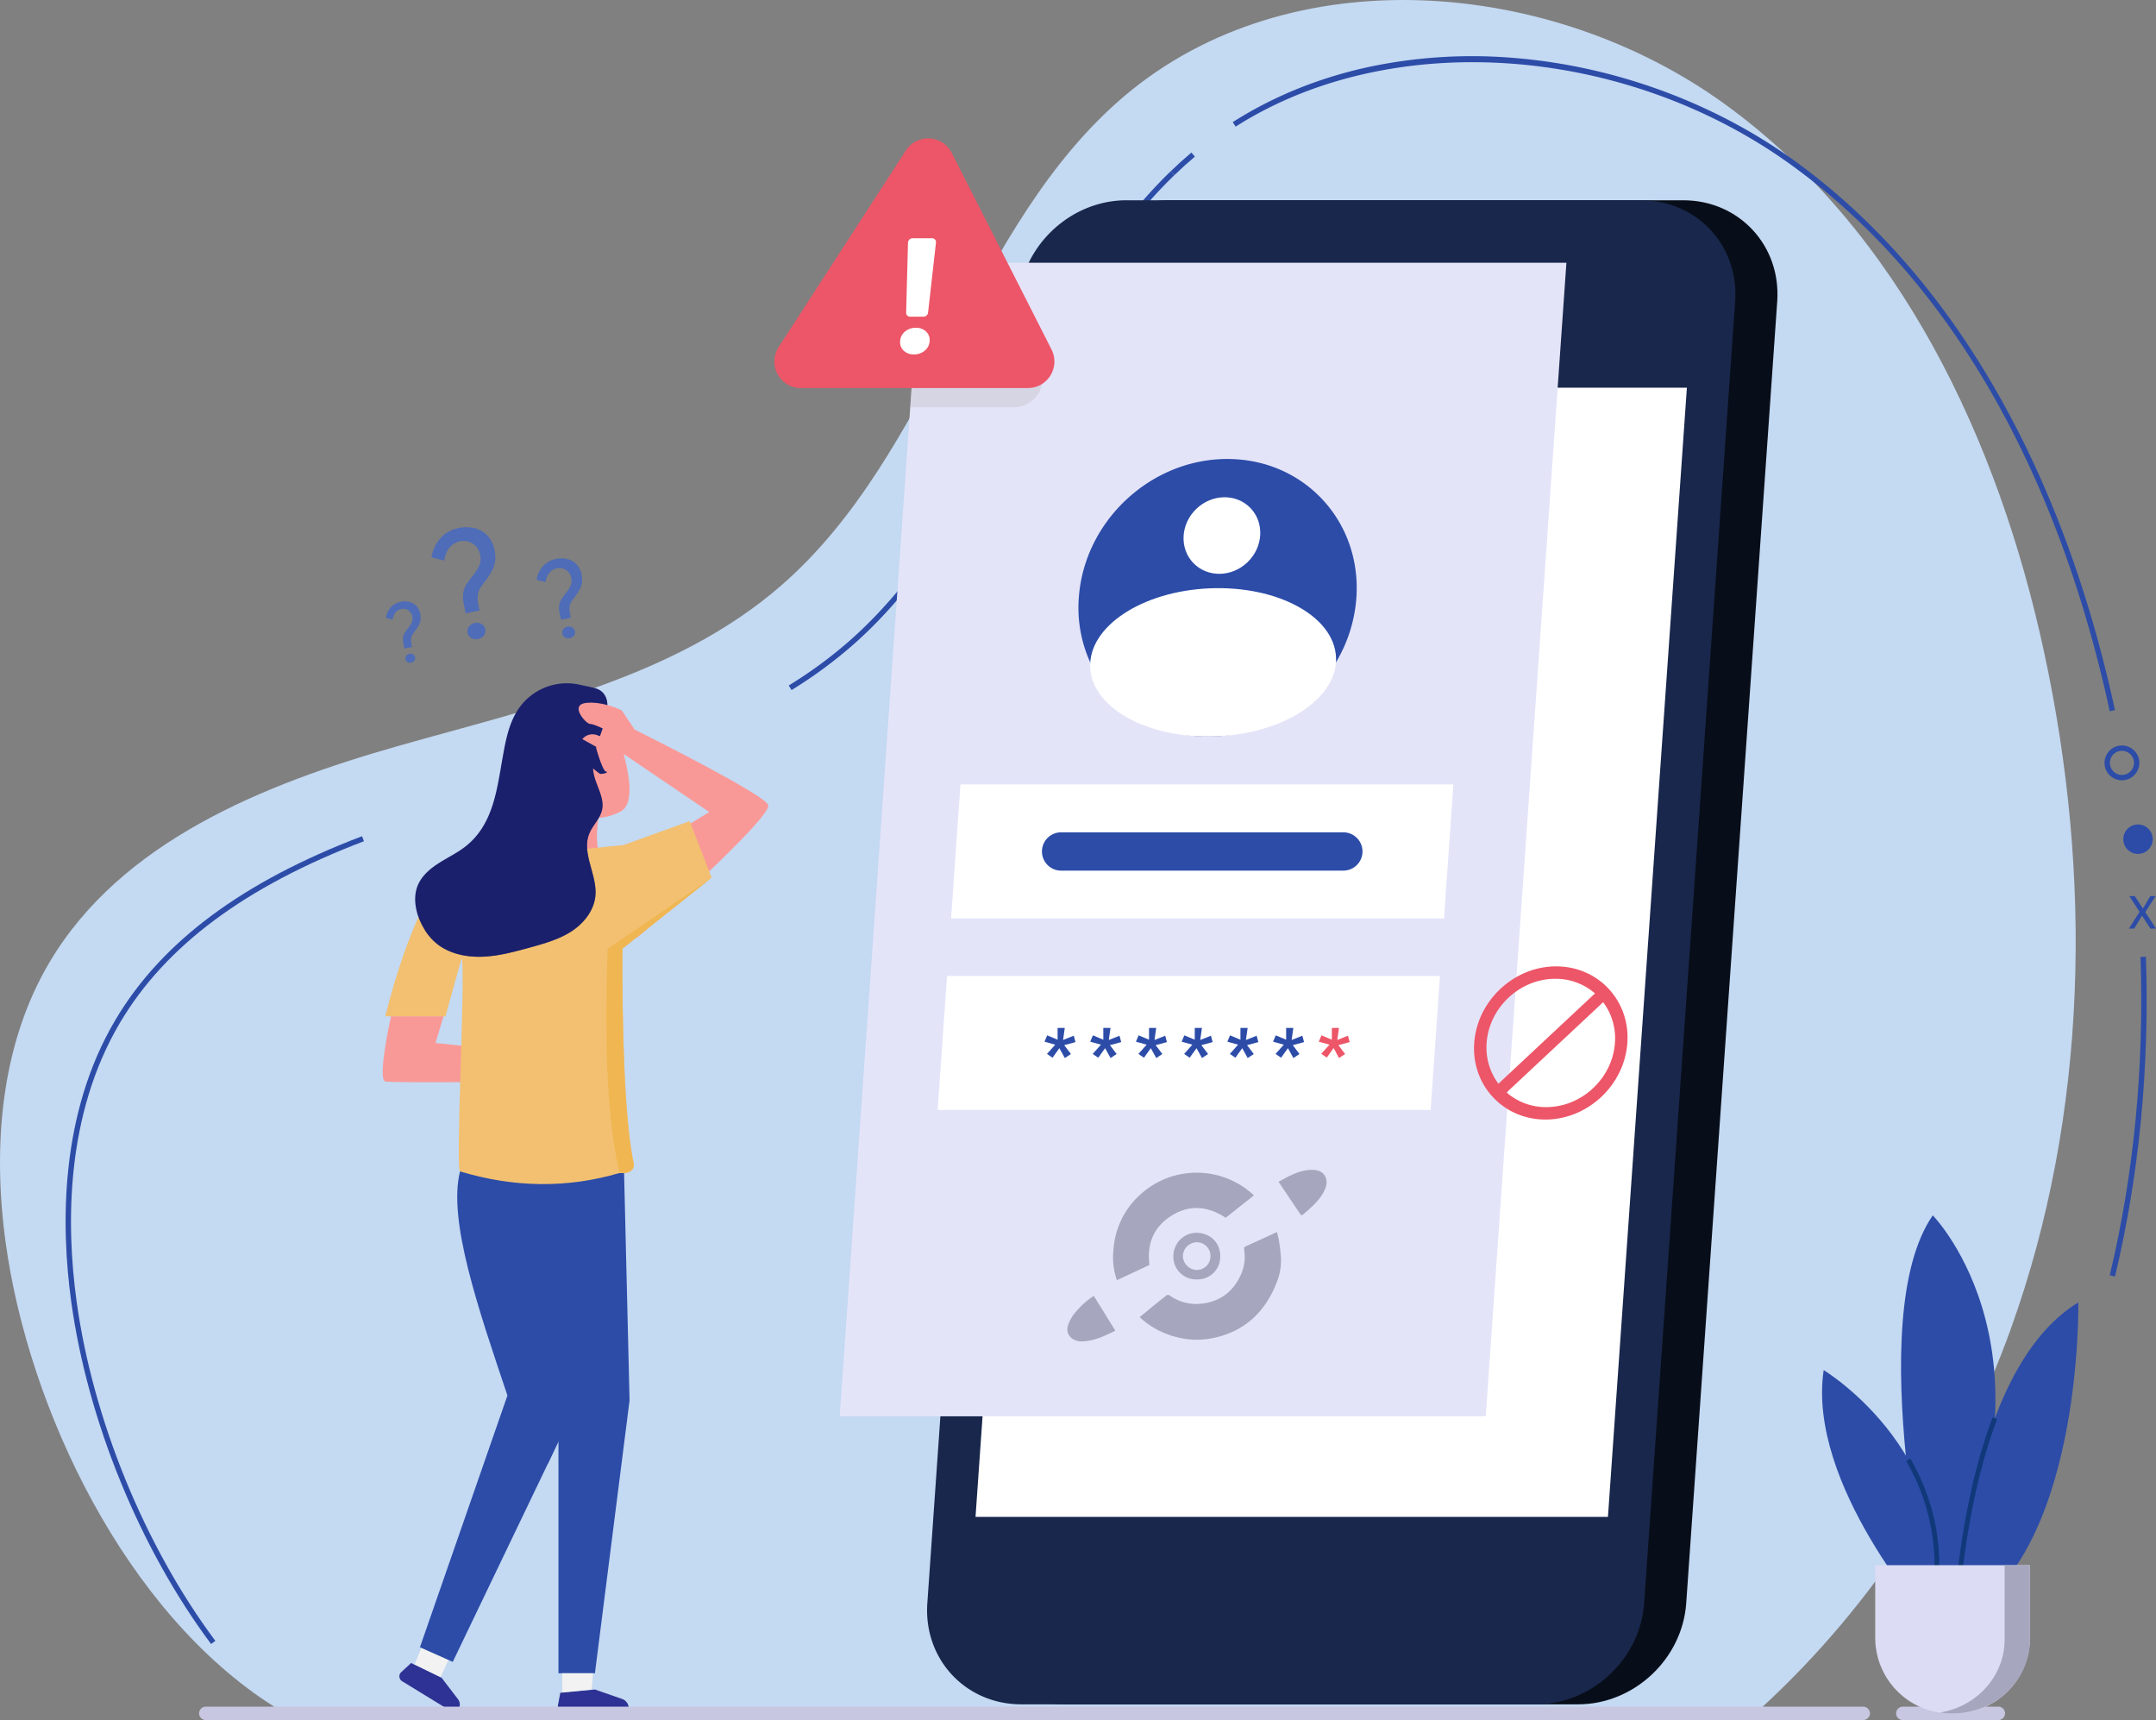
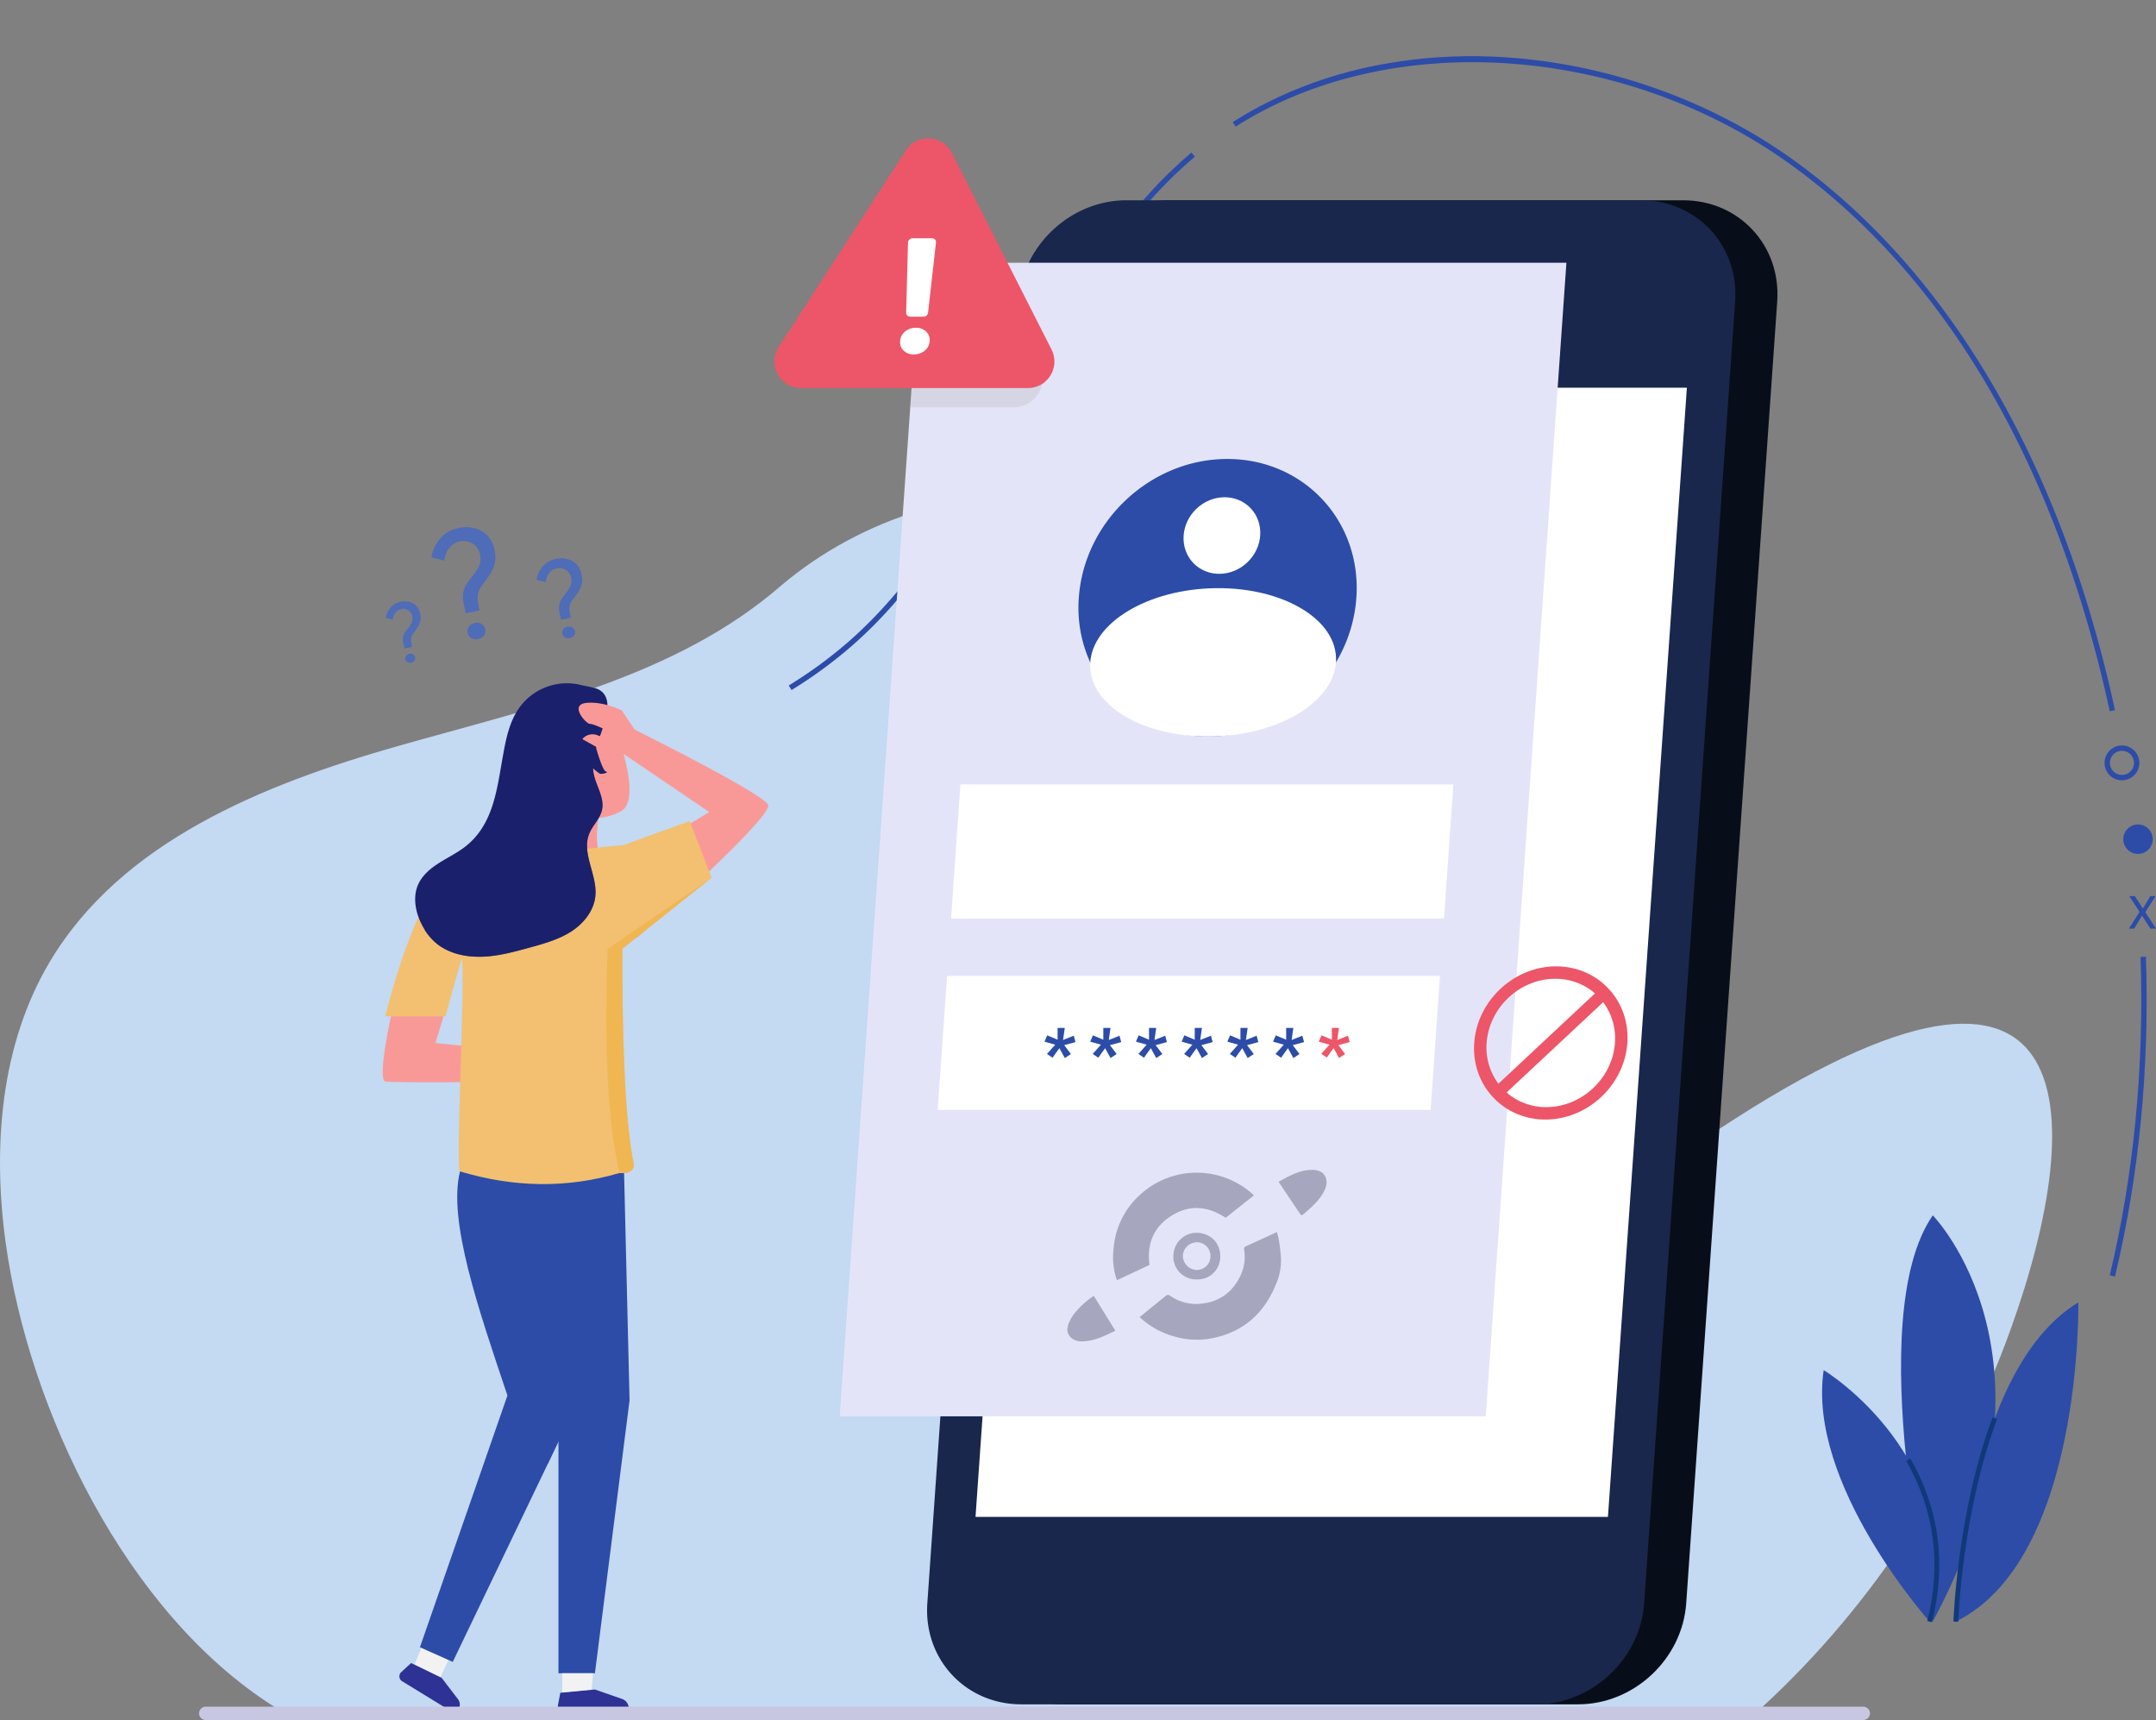
<svg xmlns="http://www.w3.org/2000/svg" viewBox="0 0 1610.87 1284.87">
  <rect x="0" y="0" width="1610.87" height="1284.87" fill="#808080" stroke="none" />
  <g style="isolation:isolate">
    <g id="Layer_1" data-name="Layer 1">
-       <path d="M1746,1440.73c-38.44,106.84-102.16,205.61-185.42,282.27q-5.5,5.07-11.13,10H465.49l-2.65-1.45q-7.32-4-14.44-8.55c-111.27-70.37-183.59-222.58-200.63-346.88-9.77-71.32-3.87-147.41,32.88-209.32C334,1076.92,440,1034.13,540.51,1005.53s207.8-51.4,286.7-120C940.39,787.17,969.48,616.39,1084,519.61c123.19-104.07,318.29-88.11,448.78,6.65s204,251.12,238,408.74C1807,1102.14,1803.86,1279.83,1746,1440.73Z" transform="translate(-243.58 -448.13)" style="fill:#c4d9f2" />
-       <path d="M401.29,1676.19c-53.25-71.28-92.31-166.9-104.5-255.8-7.86-57.37-8.49-140.48,33.14-210.61,34.52-58.15,94.76-103,184.15-137l1.42,3.74c-88.51,33.73-148.09,78-182.13,135.34-41,69.14-40.39,151.29-32.62,208,12.1,88.25,50.88,183.19,103.74,254Z" transform="translate(-243.58 -448.13)" style="fill:#2c4ca8" />
+       <path d="M1746,1440.73c-38.44,106.84-102.16,205.61-185.42,282.27q-5.5,5.07-11.13,10H465.49l-2.65-1.45q-7.32-4-14.44-8.55c-111.27-70.37-183.59-222.58-200.63-346.88-9.77-71.32-3.87-147.41,32.88-209.32C334,1076.92,440,1034.13,540.51,1005.53s207.8-51.4,286.7-120c123.19-104.07,318.29-88.11,448.78,6.65s204,251.12,238,408.74C1807,1102.14,1803.86,1279.83,1746,1440.73Z" transform="translate(-243.58 -448.13)" style="fill:#c4d9f2" />
      <path d="M1823.8,1401.69l-3.89-.93c18-75.36,25.77-155.38,23-237.84l4-.13C1849.69,1245.6,1841.92,1326,1823.8,1401.69Z" transform="translate(-243.58 -448.13)" style="fill:#2c4ca8" />
      <path d="M1819.89,979.42c-27.5-127.3-91-301.34-237.24-407.54-125-90.78-299.9-103-415.85-29.16l-2.15-3.37c30.15-19.21,64.14-33,101-41.07a372.57,372.57,0,0,1,110.39-6.76c74.89,6.28,149.08,33.67,208.93,77.12,61.65,44.78,114.06,105.82,155.74,181.45,36.77,66.69,64.71,143.57,83.06,228.49Z" transform="translate(-243.58 -448.13)" style="fill:#2c4ca8" />
      <path d="M1121.17,578.84l-2.78-2.88c5-4.83,10.17-9.5,15.36-13.88l2.58,3.06C1131.21,569.46,1126.11,574.07,1121.17,578.84Z" transform="translate(-243.58 -448.13)" style="fill:#2c4ca8" />
      <path d="M835,963.59l-2.1-3.41a333.48,333.48,0,0,0,44-32.14c55.8-48.5,91.73-115.95,126.48-181.19,32.29-60.62,65.68-123.31,115-170.89l2.78,2.88c-48.87,47.14-82.12,109.54-114.26,169.9-34.92,65.55-71,133.33-127.39,182.32A337.62,337.62,0,0,1,835,963.59Z" transform="translate(-243.58 -448.13)" style="fill:#2c4ca8" />
      <polygon points="335.55 1238.99 329.12 1252.8 309.67 1243.49 316.49 1226.86 335.55 1238.99" style="fill:#f2f2f2" />
      <path d="M674.46,1496.64l-92.6,192.91-24.52-10.92,65.37-188.06c-21.84-65.08-44.62-131-35.41-167.44h84.44Z" transform="translate(-243.58 -448.13)" style="fill:#2c4ca8" />
      <polygon points="466.29 876.26 470.38 1046.08 444.5 1249.91 417.26 1249.91 417.26 1052.14 384.58 874.89 466.29 876.26" style="fill:#2c4ca8" />
      <path d="M688.08,1710.18l20.13,7a7.39,7.39,0,0,1,5,5.67l.3,1.86a2.28,2.28,0,0,1-2.43,2.48H665.56c-3.18,0-5.6-2.54-5.08-5.34l1.73-9.22Z" transform="translate(-243.58 -448.13)" style="fill:#2e3294" />
      <polygon points="443.14 1249.91 442.05 1262.05 420.11 1264.2 420.11 1249.91 443.14 1249.91" style="fill:#f2f2f2" />
      <path d="M573.59,1701.48l12.15,15.91a6.52,6.52,0,0,1,.55,7.22l-.94,1.68a2.6,2.6,0,0,1-3.57.83l-37.55-23a4.29,4.29,0,0,1-.78-7l7.28-6.72Z" transform="translate(-243.58 -448.13)" style="fill:#2e3294" />
      <path d="M660.84,1525" transform="translate(-243.58 -448.13)" style="fill:#2c4ca8" />
      <polygon points="417.26 1051.94 391.39 937.54 409.23 1093.61 417.26 1076.45 417.26 1051.94" style="fill:#2c4ca8;mix-blend-mode:multiply" />
      <path d="M690.73,1059.41c-1.39,8.84-1.65,17.16,0,24.62l-29.62,3.67,4.23-31.76Z" transform="translate(-243.58 -448.13)" style="fill:#f99997" />
      <path d="M535.68,1207.27s-10.43,47.47-4.19,48.72,121.18,0,121.18,0v-20l-83.7-8.74,6-20Z" transform="translate(-243.58 -448.13)" style="fill:#f99997" />
      <path d="M710.32,1324.35l-3.89,0c-39.25,11.57-78.95,10.91-119.09-1.17-3.65,0,4-142.24,1.33-159.45-.22,0-12.26,43.58-12.26,43.58H531.47s25.87-109.55,58.56-114.4,119.84-13.61,119.84-13.61-1,30.26-1.24,70.09c0,2.45,0,4.94,0,7.46-.19,55.55,1.2,126.38,8.5,160.77C717.85,1321.14,714.39,1324.35,710.32,1324.35Z" transform="translate(-243.58 -448.13)" style="fill:#f2c070" />
      <path d="M697,975.81s29.75,68,10.35,78.45S666,1056,666,1056l-4.86-43S674.47,973.11,697,975.81Z" transform="translate(-243.58 -448.13)" style="fill:#f99997" />
      <path d="M696.31,1024.53c-2.45-.48-6.72-15.28-7.42-17.78,1.17-4,2.64-7.91,4-11.79,2.89-8.26,8.51-23.2.25-30.21-3.52-3-11.12-3.86-15.55-4.94a43.68,43.68,0,0,0-45.93,16.87c-7.63,10.58-10.14,23.91-12.44,36.75-4.46,24.82-7.07,51.5-28.94,67.82-5.7,4.26-12.13,7.41-18.16,11.19s-11.79,8.39-15.23,14.61c-8.63,15.62,2,38.92,15.74,48,9.55,6.32,21.44,8.31,32.87,7.68s22.58-3.66,33.62-6.69c10.78-3,21.75-6,31.15-12s17.17-15.67,18.17-26.8c1.4-15.72-10.53-31.8-4.57-46.42,2.52-6.19,8-11,9.48-17.56,2.1-9.29-4.54-18.15-6.27-27.52a29.26,29.26,0,0,1-.42-3.71c2.16,1.86,4.77,4,5.52,4.13C693.5,1026.41,699,1025.06,696.31,1024.53Z" transform="translate(-243.58 -448.13)" style="fill:#1b206d" />
      <path d="M692.17,1026.14c-.75-.15-3.35-2.27-5.52-4.12a27.76,27.76,0,0,0,.42,3.7c1.73,9.37,8.38,18.22,6.27,27.52-1.47,6.53-7,11.38-9.48,17.56-6,14.61,6,30.69,4.56,46.42-1,11.13-8.76,20.76-18.17,26.79s-20.37,9.09-31.14,12c-11.05,3-22.19,6.07-33.61,6.69s-23.33-1.36-32.88-7.68a40.71,40.71,0,0,1-12.23-12.89,28.39,28.39,0,0,0,2.7,2c9.55,6.32,21.44,8.31,32.87,7.68s22.57-3.66,33.62-6.68c10.77-3,21.74-6,31.14-12s17.17-15.66,18.17-26.79c1.4-15.73-10.53-31.81-4.56-46.43,2.52-6.18,8-11,9.47-17.55,2.12-9.3-4.53-18.15-6.26-27.52a26.18,26.18,0,0,1-.42-3.71c2.16,1.85,4.76,4,5.51,4.13,1.34.26,6.81-1.08,4.14-1.61-2.45-.49-6.71-15.28-7.42-17.78,1.17-4,2.64-7.92,4-11.8,2.2-6.29,5-15.13,4.14-22.18l.31.08c14.5,4.1,8.84,22.25,5.08,33-1.36,3.88-2.83,7.81-4,11.79.71,2.51,5,17.3,7.43,17.79C699,1025.07,693.5,1026.4,692.17,1026.14Z" transform="translate(-243.58 -448.13)" style="fill:#1b206d;opacity:0.5;mix-blend-mode:multiply" />
      <path d="M695.74,993.14s-8.53-4.26-11.38-4.26-15.66-14.24-2.85-15.66,26.66,5.61,26.66,5.61l9.59,14.31s95.43,47.42,99.7,56.15-98.06,99.42-98.06,99.42l2.73-62.65,51.4-31.35L710,1011.65l-18.51-4.27-12.8-7.12a9.75,9.75,0,0,1,11.38-2.85C697.17,1000.26,697.17,996,695.74,993.14Z" transform="translate(-243.58 -448.13)" style="fill:#f99997" />
      <path d="M775.24,1103.77l-66.65,53-.08.07q-.32-3.53-.57-7.07c-1.73-23.82-1.49-47.38,1.93-70.55l49-17.71Z" transform="translate(-243.58 -448.13)" style="fill:#f2c070" />
      <path d="M717.09,1317.58c.76,3.56-2.7,6.77-6.77,6.77l-3.89,0c-8.23-35.3-11.74-88.88-8.82-167.43l10.33-7.07.69-.46,66.61-45.58-66.65,53C708.4,1212.36,709.79,1283.19,717.09,1317.58Z" transform="translate(-243.58 -448.13)" style="fill:#efb44b;opacity:0.8;mix-blend-mode:multiply" />
      <path d="M591.48,906.24l-1.38-7a22.59,22.59,0,0,1-.26-9.07,17.31,17.31,0,0,1,2.73-6.29q1.9-2.7,4-5.3a42.87,42.87,0,0,0,4.8-7.28,13.27,13.27,0,0,0,.89-8.83,12.37,12.37,0,0,0-3-6.16,12.72,12.72,0,0,0-5.39-3.48,12.43,12.43,0,0,0-6.35-.39,13.2,13.2,0,0,0-6.23,2.91,15.08,15.08,0,0,0-3.93,5.18,23.32,23.32,0,0,0-1.9,6.35L566,864.49a25.25,25.25,0,0,1,1.57-6,28.26,28.26,0,0,1,3.66-6.58,24.49,24.49,0,0,1,6.19-5.8,24.92,24.92,0,0,1,9.18-3.59,26.24,26.24,0,0,1,11.9.23,19.72,19.72,0,0,1,9.41,5.61,21.68,21.68,0,0,1,5.21,11,22.77,22.77,0,0,1,.18,9.26,23.56,23.56,0,0,1-2.75,7q-1.89,3.17-4.18,6.28-1.95,2.47-3.53,4.82a14.24,14.24,0,0,0-2.17,5.3,19.83,19.83,0,0,0,.29,7.44l.92,4.7Zm9.33,19.22a7.16,7.16,0,0,1-5.15-.74,5.88,5.88,0,0,1-1.67-8.56,7,7,0,0,1,4.48-2.68,6.63,6.63,0,0,1,5,.83,6,6,0,0,1,1.67,8.57A6.73,6.73,0,0,1,600.81,925.46Z" transform="translate(-243.58 -448.13)" style="fill:#4e6cb7" />
      <path d="M662.7,911.06l-1-5a16,16,0,0,1-.18-6.48,12.28,12.28,0,0,1,1.94-4.48c.92-1.29,1.86-2.55,2.83-3.8a29.62,29.62,0,0,0,3.43-5.19,9.46,9.46,0,0,0,.64-6.31,8.85,8.85,0,0,0-2.14-4.4,9,9,0,0,0-3.85-2.48,8.85,8.85,0,0,0-4.54-.28,9.42,9.42,0,0,0-4.45,2.07,10.8,10.8,0,0,0-2.81,3.7,16.77,16.77,0,0,0-1.35,4.54l-6.72-1.68a17.52,17.52,0,0,1,1.12-4.24,19.87,19.87,0,0,1,2.61-4.7,17.43,17.43,0,0,1,4.42-4.14,17.67,17.67,0,0,1,6.56-2.57,18.65,18.65,0,0,1,8.5.17,14,14,0,0,1,6.72,4,15.45,15.45,0,0,1,3.73,7.83,16.3,16.3,0,0,1,.12,6.61,17.08,17.08,0,0,1-2,5q-1.35,2.25-3,4.48c-.93,1.18-1.77,2.33-2.52,3.44a10.36,10.36,0,0,0-1.55,3.79,14,14,0,0,0,.21,5.31l.65,3.36Zm6.66,13.73a5.11,5.11,0,0,1-3.67-.53,4.2,4.2,0,0,1-1.2-6.12,5,5,0,0,1,3.2-1.91,4.72,4.72,0,0,1,3.56.6,4.26,4.26,0,0,1,1.19,6.11A4.79,4.79,0,0,1,669.36,924.79Z" transform="translate(-243.58 -448.13)" style="fill:#4e6cb7" />
      <path d="M545.72,932.58l-.75-3.86a12.44,12.44,0,0,1-.15-5,9.53,9.53,0,0,1,1.5-3.43c.69-1,1.41-2,2.16-2.91a23.51,23.51,0,0,0,2.63-4,7.26,7.26,0,0,0,.48-4.83,6.73,6.73,0,0,0-1.64-3.37,6.92,6.92,0,0,0-2.94-1.9,6.74,6.74,0,0,0-3.48-.21,7.32,7.32,0,0,0-3.41,1.58,8.27,8.27,0,0,0-2.14,2.84,12.44,12.44,0,0,0-1,3.47l-5.15-1.28a14.2,14.2,0,0,1,.86-3.25,15.58,15.58,0,0,1,2-3.6,13.26,13.26,0,0,1,3.39-3.17,13.74,13.74,0,0,1,5-2,14.32,14.32,0,0,1,6.5.13,10.72,10.72,0,0,1,5.15,3.07,11.88,11.88,0,0,1,2.85,6,12.62,12.62,0,0,1,.1,5.06,13,13,0,0,1-1.51,3.85c-.68,1.16-1.45,2.3-2.28,3.44-.72.9-1.36,1.78-1.94,2.63a7.92,7.92,0,0,0-1.18,2.9,10.86,10.86,0,0,0,.16,4.07l.5,2.57Zm5.1,10.51a3.87,3.87,0,0,1-2.81-.41,3.21,3.21,0,0,1-.92-4.68,3.84,3.84,0,0,1,2.45-1.46,3.65,3.65,0,0,1,2.73.45,3.13,3.13,0,0,1,1.46,2.1,3.17,3.17,0,0,1-.55,2.59A3.7,3.7,0,0,1,550.82,943.09Z" transform="translate(-243.58 -448.13)" style="fill:#4e6cb7" />
      <path d="M1422.65,1721.26H1038.19c-41.71,0-73.16-33.81-70.25-75.52l68-972.49c2.91-41.71,39.09-75.52,80.8-75.52h384.47c41.71,0,73.16,33.81,70.24,75.52l-68,972.49C1500.54,1687.45,1464.37,1721.26,1422.65,1721.26Z" transform="translate(-243.58 -448.13)" style="fill:#080e19" />
      <path d="M1540,673.25l-68,972.49c-2.92,41.71-39.1,75.52-80.81,75.52H1006.68c-41.71,0-73.15-33.81-70.24-75.52l8.72-124.65,59.29-847.84a77.66,77.66,0,0,1,2.24-13.86c9-35.09,41.58-61.66,78.56-61.66h384.47C1511.43,597.73,1542.88,631.54,1540,673.25Z" transform="translate(-243.58 -448.13)" style="fill:#19274c" />
      <polygon points="1201.39 1133.13 728.87 1133.13 787.86 289.6 1260.37 289.6 1201.39 1133.13" style="fill:#fff" />
      <path d="M1308.36,681.73h-73.5a6.44,6.44,0,0,1-6.51-7h0a7.63,7.63,0,0,1,7.49-7h73.5a6.44,6.44,0,0,1,6.51,7h0A7.62,7.62,0,0,1,1308.36,681.73Z" transform="translate(-243.58 -448.13)" style="fill:#2e3294" />
      <polygon points="1170.35 196.25 1110.09 1057.96 627.4 1057.96 687.65 196.25 1170.35 196.25" style="fill:#e4e4f9" />
      <polygon points="1078.89 686.1 710.61 686.1 717.61 585.99 1085.89 585.99 1078.89 686.1" style="fill:#fff" />
-       <path d="M1247.27,1098.48H1036.38a14.3,14.3,0,0,1-14.26-15.3h0a14.3,14.3,0,0,1,14.26-13.31h210.89a14.31,14.31,0,0,1,14.27,15.3h0A14.31,14.31,0,0,1,1247.27,1098.48Z" transform="translate(-243.58 -448.13)" style="fill:#2c4ca8" />
      <polygon points="1068.89 829.12 700.61 829.12 707.61 729.01 1075.89 729.01 1068.89 829.12" style="fill:#fff" />
      <path d="M1032,1228.51l-8-2.26,2-4.73,7.77,3.28V1216h5.37l-1.29,9,8-3.21,1.3,4.78-8.44,2.26,5,6.65-4.54,3-4.08-7.37-5.11,7.13-4.14-2.84Z" transform="translate(-243.58 -448.13)" style="fill:#2c4ca8" />
      <path d="M1066.16,1228.51l-8-2.26,2-4.73,7.77,3.28V1216h5.37l-1.28,9,8-3.21,1.29,4.78-8.43,2.26,5,6.65-4.54,3-4.08-7.37-5.11,7.13-4.14-2.84Z" transform="translate(-243.58 -448.13)" style="fill:#2c4ca8" />
      <path d="M1100.31,1228.51l-8-2.26,2-4.73,7.77,3.28V1216h5.37l-1.28,9,8-3.21,1.29,4.78-8.43,2.26,5,6.65-4.54,3-4.08-7.37-5.11,7.13-4.14-2.84Z" transform="translate(-243.58 -448.13)" style="fill:#2c4ca8" />
      <path d="M1134.47,1228.51l-8-2.26,2-4.73,7.77,3.28V1216h5.37l-1.28,9,8-3.21,1.29,4.78-8.43,2.26,5,6.65-4.55,3-4.07-7.37-5.12,7.13-4.14-2.84Z" transform="translate(-243.58 -448.13)" style="fill:#2c4ca8" />
      <path d="M1168.62,1228.51l-8-2.26,2-4.73,7.77,3.28V1216h5.37l-1.28,9,8-3.21,1.29,4.78-8.43,2.26,5,6.65-4.54,3-4.08-7.37-5.11,7.13-4.14-2.84Z" transform="translate(-243.58 -448.13)" style="fill:#2c4ca8" />
      <path d="M1202.77,1228.51l-8-2.26,2-4.73,7.77,3.28V1216h5.37l-1.28,9,8-3.21,1.3,4.78-8.44,2.26,5,6.65-4.55,3-4.07-7.37-5.12,7.13-4.14-2.84Z" transform="translate(-243.58 -448.13)" style="fill:#2c4ca8" />
      <path d="M1236.92,1228.51l-8-2.26,2-4.73,7.77,3.28V1216H1244l-1.28,9,8-3.21,1.3,4.78-8.44,2.26,5,6.65-4.54,3L1240,1231l-5.11,7.13-4.14-2.84Z" transform="translate(-243.58 -448.13)" style="fill:#ed5668" />
      <path d="M1257,894.67a108.67,108.67,0,0,1-15.28,48.27c-19.65,33-55.83,55.42-95.66,55.42s-72.87-22.45-87.91-55.42a98.69,98.69,0,0,1-8.53-48.27c4-57.28,53.66-103.69,110.94-103.69S1261,837.39,1257,894.67Z" transform="translate(-243.58 -448.13)" style="fill:#2c4ca8" />
      <ellipse cx="1156.54" cy="848.19" rx="29.62" ry="27.62" transform="translate(-508.19 593.31) rotate(-44)" style="fill:#fff" />
      <ellipse cx="1149.92" cy="942.94" rx="91.91" ry="55.34" transform="translate(-280.3 -401.48) rotate(-2.29)" style="fill:#fff" />
      <path d="M1406.26,1170c-31.54,0-59,25.66-61.21,57.21s21.67,57.21,53.21,57.21,59-25.67,61.21-57.21S1437.81,1170,1406.26,1170Zm-.65,9.28a44.71,44.71,0,0,1,29.68,10.93l-72.15,67.44a45,45,0,0,1-8.81-30.44C1356.18,1200.77,1379.18,1179.27,1405.61,1179.27Zm-6.7,95.86a44.72,44.72,0,0,1-29.67-10.93l72.15-67.44a44.93,44.93,0,0,1,8.8,30.44C1448.35,1253.63,1425.34,1275.13,1398.91,1275.13Z" transform="translate(-243.58 -448.13)" style="fill:#ed5668" />
      <path d="M1001.42,752.33H923.68l7.55-107.94H980.9l39.72,78.26C1027.31,735.85,1016.65,752.33,1001.42,752.33Z" transform="translate(-243.58 -448.13)" style="fill:#b3b3b3;opacity:0.3;mix-blend-mode:multiply" />
      <path d="M920.4,560.55l-95.09,146.9A19.81,19.81,0,0,0,841.94,738h169.64a19.82,19.82,0,0,0,17.67-28.78L954.7,562.35A19.81,19.81,0,0,0,920.4,560.55Z" transform="translate(-243.58 -448.13)" style="fill:#ed5668" />
      <path d="M916.13,702.93a9.83,9.83,0,0,1,3.65-7.15,12.13,12.13,0,0,1,8.05-2.8,10.69,10.69,0,0,1,7.67,2.8,8.52,8.52,0,0,1,2.65,7.15,9.88,9.88,0,0,1-3.65,7.15,12.19,12.19,0,0,1-8.06,2.8,10.7,10.7,0,0,1-7.66-2.8A8.53,8.53,0,0,1,916.13,702.93Zm17.46-18.25H923.53a2.87,2.87,0,0,1-2.92-3l1.39-52.3a3.42,3.42,0,0,1,3.37-3.27H940a2.89,2.89,0,0,1,2.9,3.27l-5.91,52.3A3.42,3.42,0,0,1,933.59,684.68Z" transform="translate(-243.58 -448.13)" style="fill:#fff" />
      <path d="M1640.78,1728a5.18,5.18,0,0,1-5.33,5H397.33a5,5,0,1,1,0-10H1635.45A5.18,5.18,0,0,1,1640.78,1728Z" transform="translate(-243.58 -448.13)" style="fill:#c7c7e2" />
-       <path d="M1736.67,1733h-71.39a5,5,0,1,1,0-10h71.39a5,5,0,1,1,0,10Z" transform="translate(-243.58 -448.13)" style="fill:#c7c7e2" />
      <path d="M1687.67,1659.46s-53.37-226.39,0-303.46C1687.67,1356,1793,1463.18,1687.67,1659.46Z" transform="translate(-243.58 -448.13)" style="fill:#2c4ca8" />
      <path d="M1704.89,1659.46s6-186.65,91.52-238.43C1796.41,1421,1800,1612.5,1704.89,1659.46Z" transform="translate(-243.58 -448.13)" style="fill:#2c4ca8" />
      <path d="M1685.32,1659.46s-91.93-102.69-79.16-187.86C1606.16,1471.6,1716,1538,1685.32,1659.46Z" transform="translate(-243.58 -448.13)" style="fill:#2c4ca8" />
      <path d="M1687.07,1659.9l-3.5-.88c10.69-42.37,5.38-82.62-15.76-119.62l3.13-1.79C1692.57,1575.45,1698,1616.6,1687.07,1659.9Z" transform="translate(-243.58 -448.13)" style="fill:#11397a" />
      <path d="M1706.7,1659.52l-3.61-.12c0-.82,3-82.73,29.26-152.47l3.38,1.28C1709.63,1577.38,1706.73,1658.71,1706.7,1659.52Z" transform="translate(-243.58 -448.13)" style="fill:#11397a" />
-       <path d="M1703.7,1728.1h-2.43a56.59,56.59,0,0,1-56.59-56.58v-54.21h115.61v54.21A56.59,56.59,0,0,1,1703.7,1728.1Z" transform="translate(-243.58 -448.13)" style="fill:#dcdcf4" />
-       <path d="M1760.29,1617.31v55.4c0,30.59-25.88,55.39-57.8,55.39a60.22,60.22,0,0,1-9.47-.74c27.41-4.33,48.33-27.16,48.33-54.65v-55.4Z" transform="translate(-243.58 -448.13)" style="fill:#a6a6be" />
      <path d="M1829,1031a13,13,0,1,1,13-13A13,13,0,0,1,1829,1031Zm0-22a9,9,0,1,0,9,9A9,9,0,0,0,1829,1009Z" transform="translate(-243.58 -448.13)" style="fill:#2c4ca8" />
      <circle cx="1597.42" cy="626.87" r="11" style="fill:#2c4ca8" />
      <path d="M1834.19,1141.79l8.42-13.18,1.58,3.15-6,10Zm.33-24.25h4.13l15.8,24.25h-4.16Zm9.76,9.9,5.91-9.9h3.93l-8.09,12.61Z" transform="translate(-243.58 -448.13)" style="fill:#2c4ca8" />
      <path d="M1095.09,1432c6.73-5.5,13.38-11,20.16-16.35a2.2,2.2,0,0,1,2,0,34.1,34.1,0,0,0,22.29,6.45c14.33-1,24.71-8.12,30.88-21.13a32.45,32.45,0,0,0,2.71-19.36c-.23-1.55.26-2.09,1.64-2.69,7.58-3.37,15.12-6.89,22.92-10.48.5,2.18,1.18,4.52,1.53,6.92a113.32,113.32,0,0,1,1.48,13,44.55,44.55,0,0,1-3.19,17.71c-9.24,23.66-26,38.32-51.43,42.26a58.69,58.69,0,0,1-23.59-1.45,62.56,62.56,0,0,1-27.23-14.66C1095.11,1432.07,1095,1431.85,1095.09,1432Z" transform="translate(-243.58 -448.13)" style="fill:#a6a6be" />
      <path d="M1159.35,1357.8c-13.65-9-27.8-10.08-41.64-.77-12.67,8.49-17.3,21-15.25,36l-24.38,11.42a51.36,51.36,0,0,1-2.53-23.13,60.51,60.51,0,0,1,19.78-40.67,62.49,62.49,0,0,1,85.15.42Z" transform="translate(-243.58 -448.13)" style="fill:#a6a6be" />
      <path d="M1216.13,1356.13a20.3,20.3,0,0,1-1.48-1.72c-5.3-7.75-10.43-15.52-15.8-23.51,8.21-4.48,16.29-9.17,25.84-8.88,8.78.22,11.88,7.21,9,14.15s-8.52,12.3-14.24,17.25C1218.52,1354.34,1217.34,1355.16,1216.13,1356.13Z" transform="translate(-243.58 -448.13)" style="fill:#a6a6be" />
      <path d="M1060.78,1416.1l16.15,26.05c-8.16,4-16.17,7.94-25.35,8-6.19,0-12.37-4.58-10-12.11a30,30,0,0,1,4.44-8.34A65.15,65.15,0,0,1,1060.78,1416.1Z" transform="translate(-243.58 -448.13)" style="fill:#a6a6be" />
      <path d="M1120.28,1386.23a17.39,17.39,0,0,1,17.55-17.23h0c10.25.26,17.82,7.7,17.45,18.13a16.8,16.8,0,0,1-16.84,16.71,17.1,17.1,0,0,1-18.18-15.95C1120.27,1387.34,1120.26,1386.78,1120.28,1386.23Zm27.71.53a10.14,10.14,0,0,0-9.61-10.63,10.5,10.5,0,0,0-11,10c0,.18,0,.36,0,.54a10.68,10.68,0,0,0,10.17,10.1,10.18,10.18,0,0,0,10.43-9.91Z" transform="translate(-243.58 -448.13)" style="fill:#a6a6be" />
    </g>
  </g>
</svg>